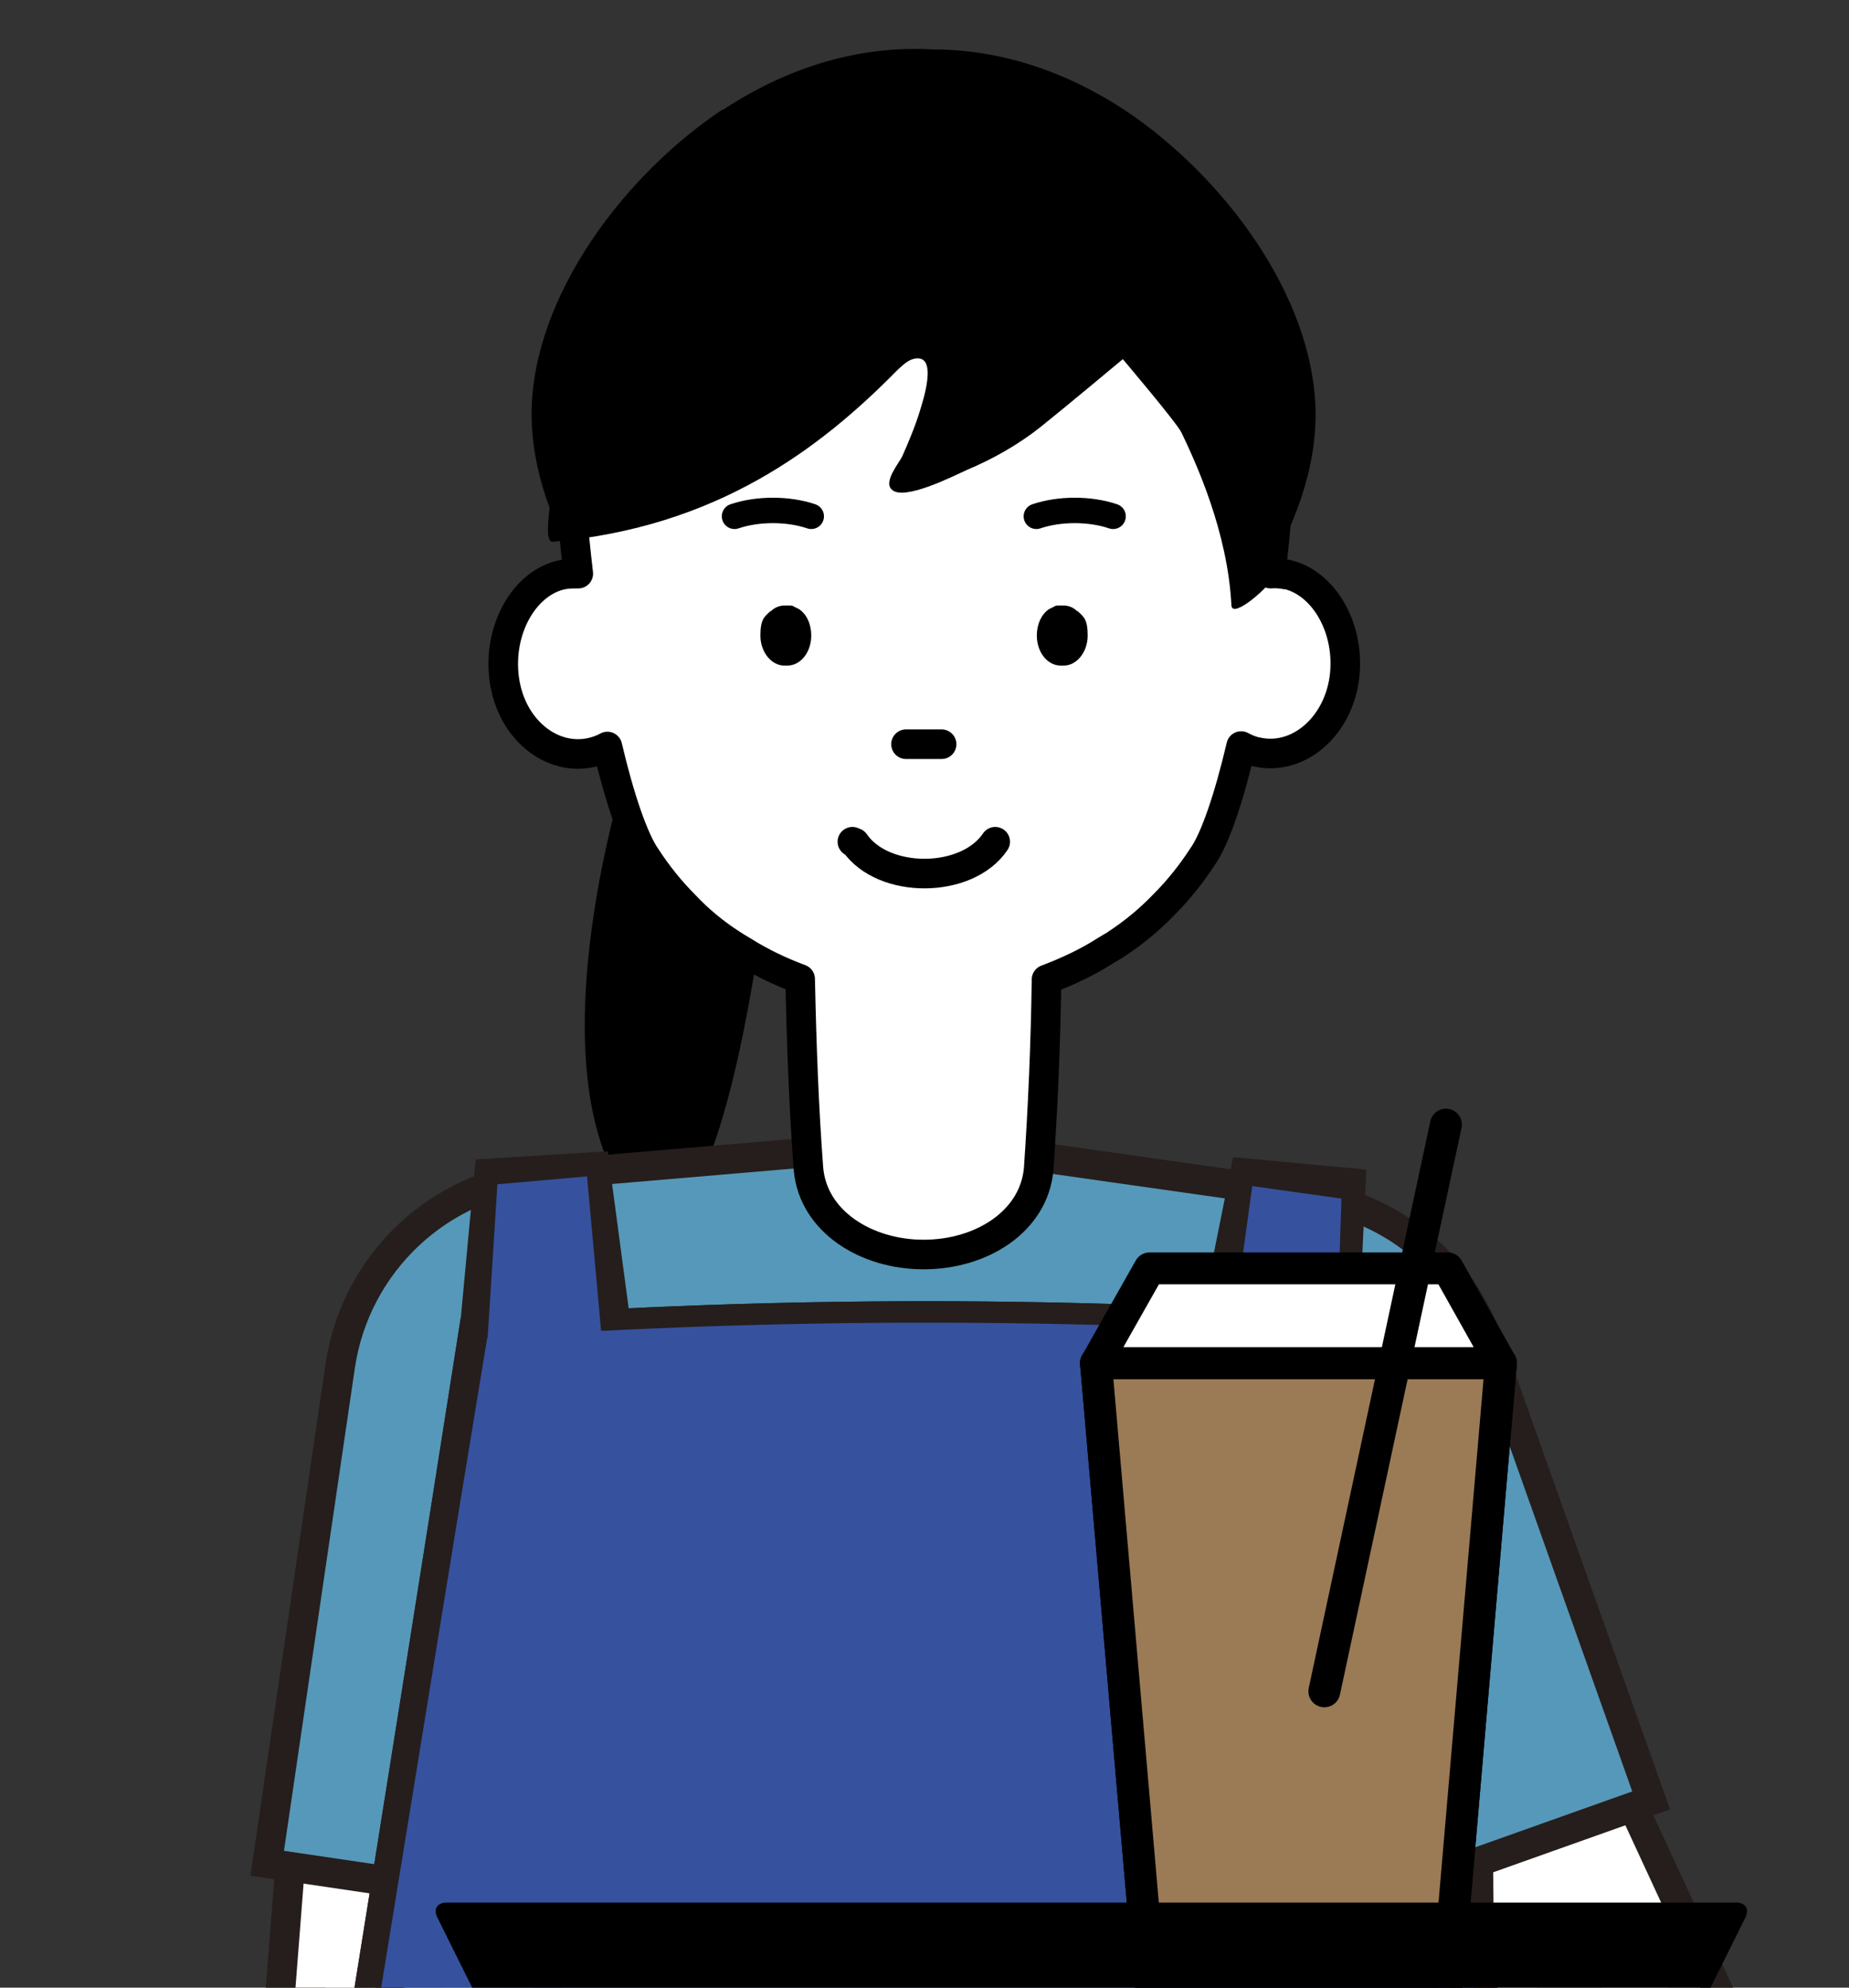
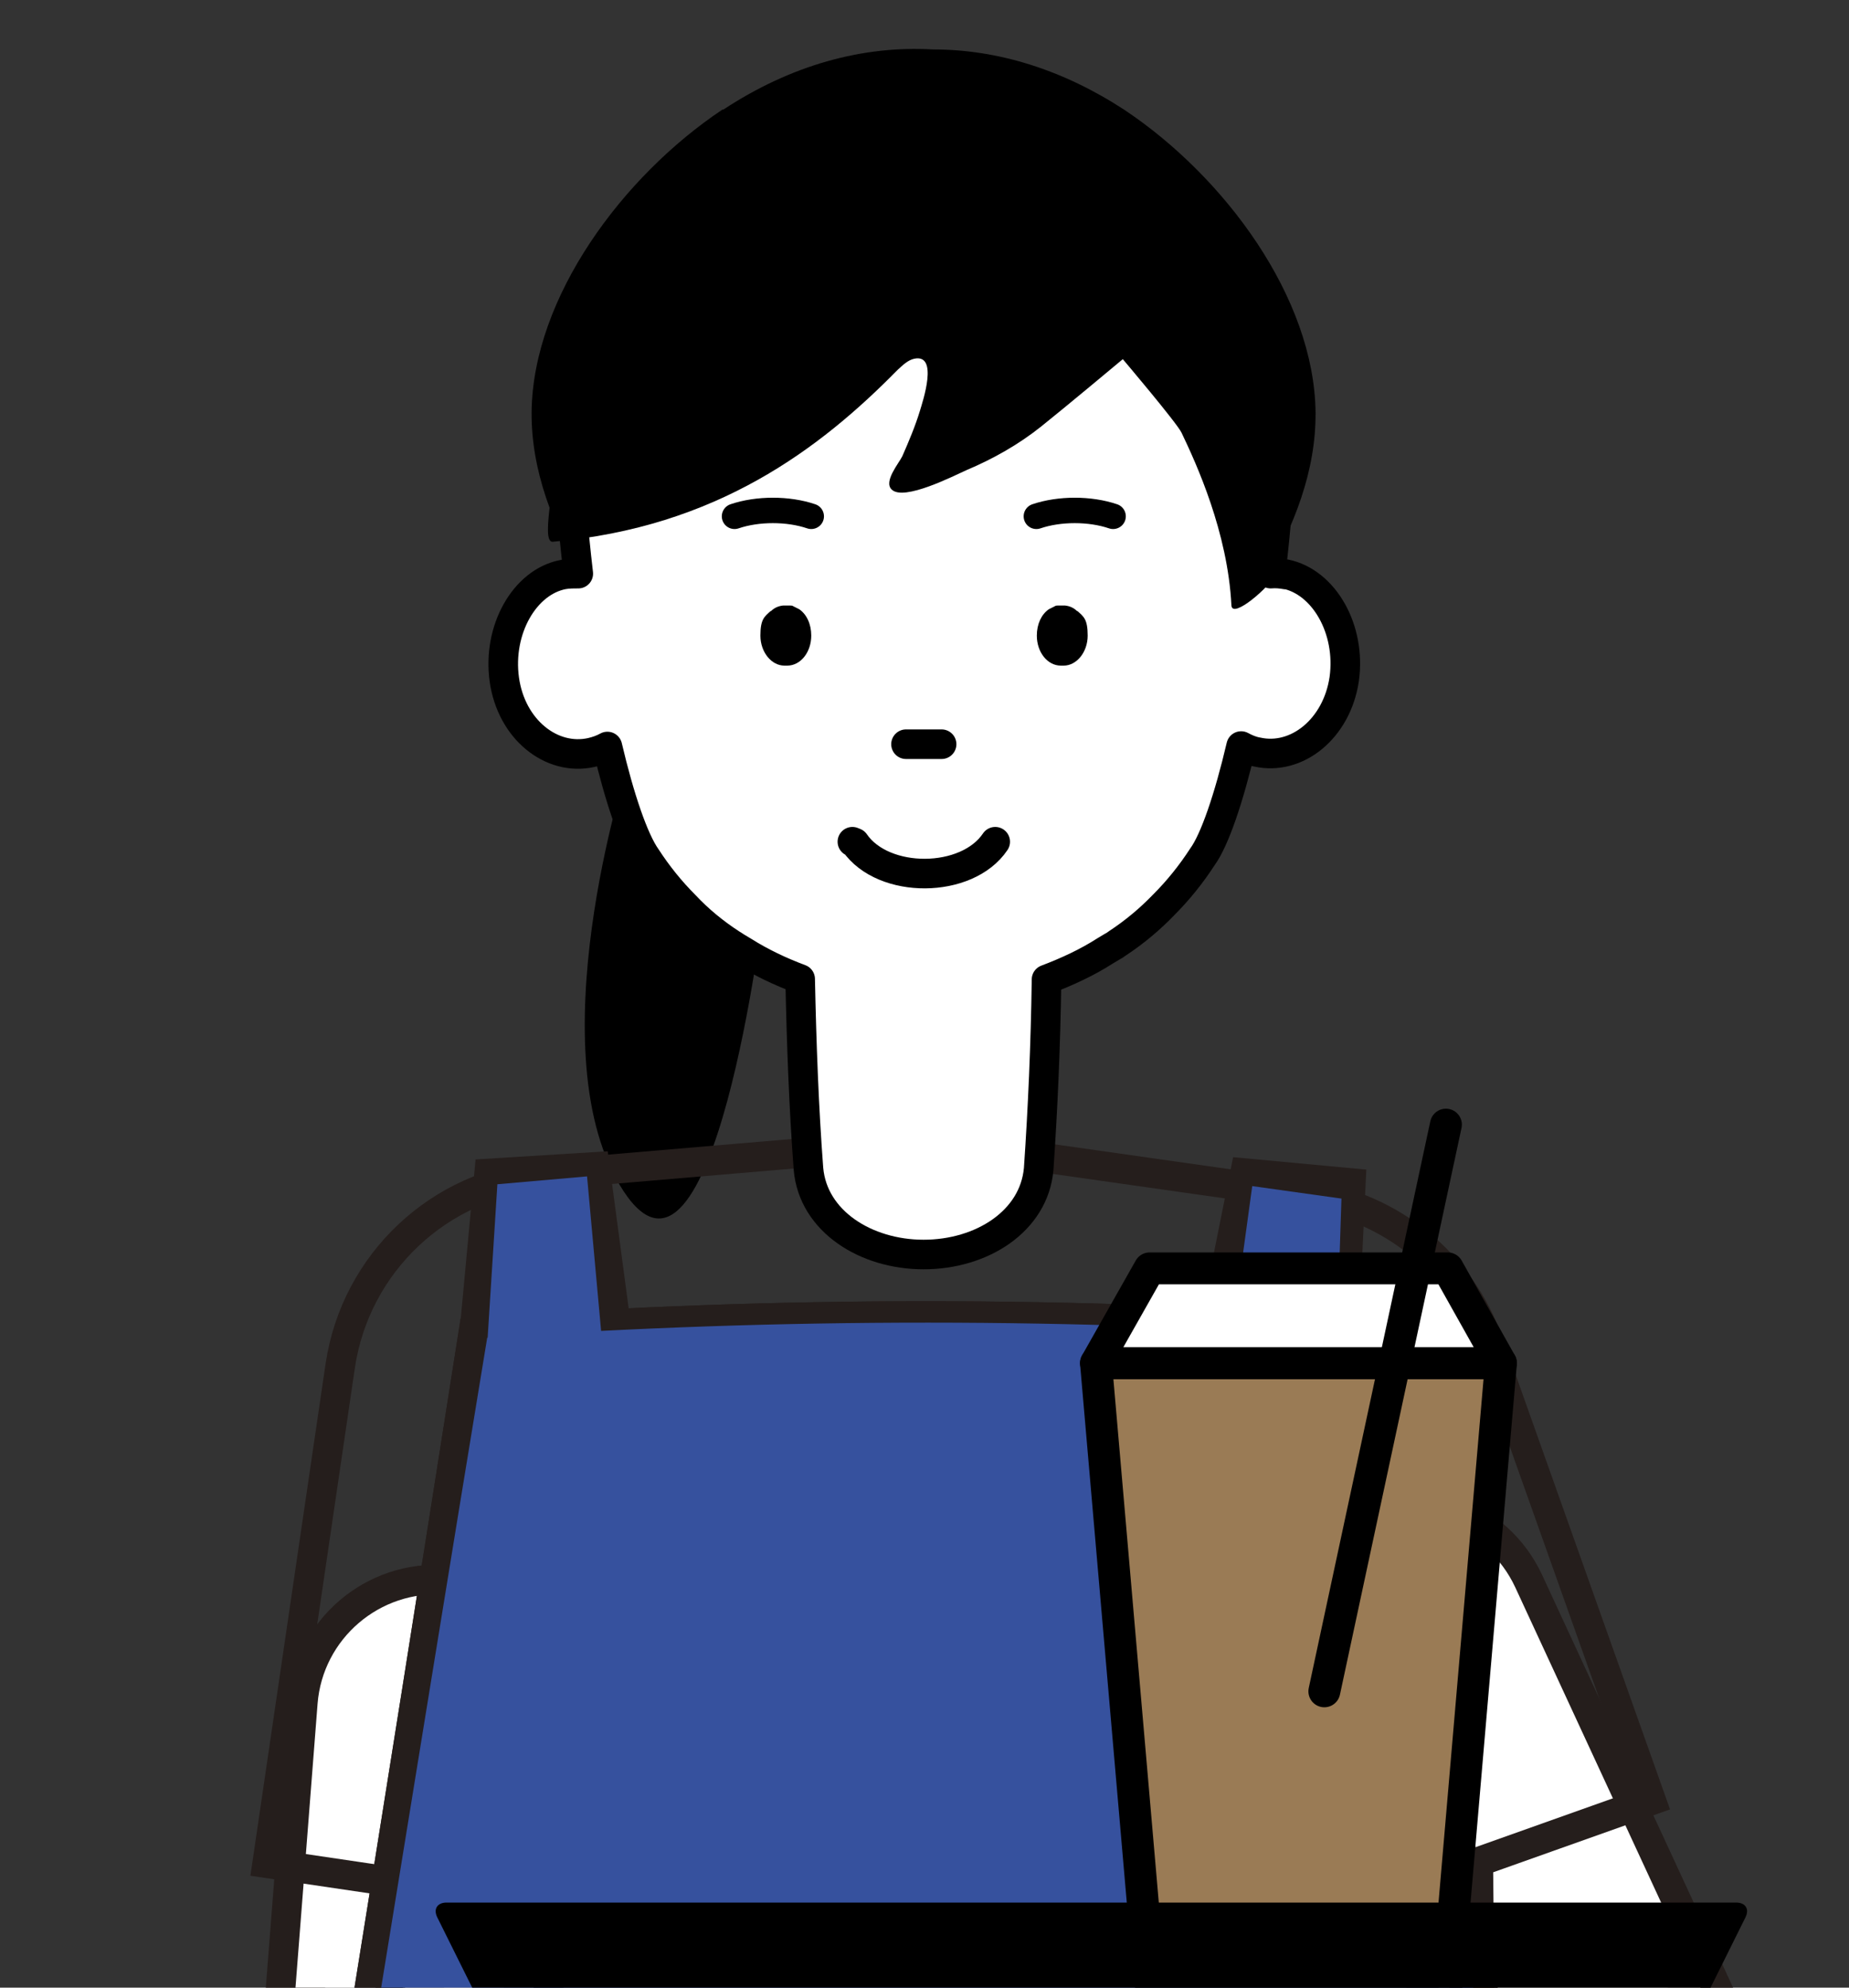
<svg xmlns="http://www.w3.org/2000/svg" width="400" height="430" version="1.1" viewBox="0 0 400 430">
  <rect x="0" y="0" width="400" height="430" fill="#333333" stroke="none" />
  <path d="M135.6,166.1s-20,62.1-.7,91.6c19.4,29.5,30.3-61.1,30.3-61.1" />
  <g>
    <g>
      <line x1="94.2" y1="370.5" x2="84.7" y2="493.9" fill="none" stroke="#251e1c" stroke-linecap="round" stroke-linejoin="round" stroke-width="12.8" />
      <path d="M89.4,519.2c-2.2.4-4.4.5-6.7.4-14.1-1.1-24.7-13.5-23.6-27.6l9.6-123.4c1.1-14.1,13.5-24.7,27.6-23.6,14.1,1.1,24.7,13.5,23.6,27.6l-9.6,123.4c-.9,11.8-9.7,21.2-20.9,23.3Z" fill="none" stroke="#251e1c" stroke-linecap="round" stroke-linejoin="round" stroke-width="12.8" />
    </g>
    <path d="M89.4,519.2c-2.2.4-4.4.5-6.7.4-14.1-1.1-24.7-13.5-23.6-27.6l9.6-123.4c1.1-14.1,13.5-24.7,27.6-23.6,14.1,1.1,24.7,13.5,23.6,27.6l-9.6,123.4c-.9,11.8-9.7,21.2-20.9,23.3Z" fill="#fff" />
  </g>
  <g>
    <g>
-       <path d="M304.4,354.1l67.7,146.3-67.7-146.3Z" fill="none" stroke="#251e1c" stroke-linecap="round" stroke-linejoin="round" stroke-width="12.8" />
+       <path d="M304.4,354.1Z" fill="none" stroke="#251e1c" stroke-linecap="round" stroke-linejoin="round" stroke-width="12.8" />
      <path d="M372.2,526.2c-9.7,0-19-5.5-23.3-14.9l-67.7-146.3c-1.6-3.5-2.4-7.2-2.4-10.8,0-9.7,5.5-19,14.9-23.3,12.9-6,28.1-.4,34.1,12.5l67.7,146.3c1.6,3.5,2.4,7.2,2.4,10.8,0,9.7-5.5,19-14.9,23.3-3.5,1.6-7.2,2.4-10.8,2.4Z" fill="none" stroke="#251e1c" stroke-linecap="round" stroke-linejoin="round" stroke-width="12.8" />
    </g>
    <path d="M372.2,526.2c-9.7,0-19-5.5-23.3-14.9l-67.7-146.3c-1.6-3.5-2.4-7.2-2.4-10.8,0-9.7,5.5-19,14.9-23.3,12.9-6,28.1-.4,34.1,12.5l67.7,146.3c1.6,3.5,2.4,7.2,2.4,10.8,0,9.7-5.5,19-14.9,23.3-3.5,1.6-7.2,2.4-10.8,2.4Z" fill="#fff" />
  </g>
  <g>
    <g>
-       <path d="M357.2,389.5l-35.2-99.1c-6-17-21-29.3-38.9-31.8l-76-10.8c-3.6-.5-7.3-.6-10.9-.3l-78.7,6.7c-22.4,1.9-40.6,19-43.9,41.3l-15.8,107.6,26.4,3.9,1.7,174.3,235.7-3.6-1.8-174.9,37.4-13.3Z" fill="#5698b9" />
      <path d="M357.2,389.5l-35.2-99.1c-6-17-21-29.3-38.9-31.8l-76-10.8c-3.6-.5-7.3-.6-10.9-.3l-78.7,6.7c-22.4,1.9-40.6,19-43.9,41.3l-15.8,107.6,26.4,3.9,1.7,174.3,235.7-3.6-1.8-174.9,37.4-13.3Z" fill="none" stroke="#251e1c" stroke-width="6.4" />
    </g>
    <g>
      <path d="M156.5,23.7c14.6-9.6,30.1-13.9,45.4-13,14,0,28.1,4.4,41.4,13.1,21.7,14.5,41,40.6,41.3,65.4.1,12.8-4.7,24.7-11.2,36-.7,1.2-10-2.6-10-3.9,1.1-18.4-.9-50.7-16.4-64.1-1.7,6.8-32.1,5.6-47.3-5.2-14.7,10.8-43.1,28-45.4,21.2-15.7,13.4-19.5,28.6-18.7,47,0,1.3-8.7,6.1-9.4,4.9-6.5-11.3-11.3-23.2-11.2-36,.3-24.8,19.7-51,41.3-65.4Z" />
      <g>
        <path d="M278.2,124.3c-1.1-.2-2.2-.3-3.3-.2,1.2-10.3,1.8-18.4,1.7-20.4-3.5-39.4-35.6-70.8-76.6-70.7-41,0-73.1,31.3-76.6,70.7-.1,2,.5,10.1,1.7,20.4-1.1,0-2.2,0-3.3.2-8.3,1.6-14.2,11.9-12.7,22.7,1.5,10.8,10.2,17.7,18.8,15.8,1.3-.3,2.4-.7,3.5-1.3,2.6,11.1,5.7,20.2,8.4,24,2.4,3.7,5.2,7.2,8.4,10.4,2.9,3.1,6.3,5.9,10,8.3.3.2.7.4,1.1.7.5.3,1,.6,1.5.9,3.8,2.4,8,4.4,12.3,6,.3,14.2.8,27.9,1.8,41.1,1,11.3,12.4,18.5,24.9,18.5t0,0c12.6,0,23.9-7.2,24.9-18.5.9-13.1,1.5-26.8,1.7-41,4.5-1.7,8.8-3.7,12.7-6.2.5-.3,1-.6,1.5-.9.4-.2.7-.4,1.1-.7,3.8-2.5,7.1-5.3,10-8.3,3.2-3.2,6-6.7,8.4-10.4,2.7-3.7,5.8-12.9,8.4-24,1.1.6,2.3,1.1,3.5,1.3,8.5,1.9,17.2-5,18.8-15.8,1.5-10.8-4.4-21-12.7-22.7Z" fill="#fff" />
        <path d="M278.2,124.3c-1.1-.2-2.2-.3-3.3-.2,1.2-10.3,1.8-18.4,1.7-20.4-3.5-39.4-35.6-70.8-76.6-70.7-41,0-73.1,31.3-76.6,70.7-.1,2,.5,10.1,1.7,20.4-1.1,0-2.2,0-3.3.2-8.3,1.6-14.2,11.9-12.7,22.7,1.5,10.8,10.2,17.7,18.8,15.8,1.3-.3,2.4-.7,3.5-1.3,2.6,11.1,5.7,20.2,8.4,24,2.4,3.7,5.2,7.2,8.4,10.4,2.9,3.1,6.3,5.9,10,8.3.3.2.7.4,1.1.7.5.3,1,.6,1.5.9,3.8,2.4,8,4.4,12.3,6,.3,14.2.8,27.9,1.8,41.1,1,11.3,12.4,18.5,24.9,18.5t0,0c12.6,0,23.9-7.2,24.9-18.5.9-13.1,1.5-26.8,1.7-41,4.5-1.7,8.8-3.7,12.7-6.2.5-.3,1-.6,1.5-.9.4-.2.7-.4,1.1-.7,3.8-2.5,7.1-5.3,10-8.3,3.2-3.2,6-6.7,8.4-10.4,2.7-3.7,5.8-12.9,8.4-24,1.1.6,2.3,1.1,3.5,1.3,8.5,1.9,17.2-5,18.8-15.8,1.5-10.8-4.4-21-12.7-22.7Z" fill="none" stroke="#000" stroke-linecap="round" stroke-linejoin="round" stroke-width="6.4" />
      </g>
      <g>
        <g>
          <path d="M233,132.2c-.7-.7-1.6-1.1-2.6-1.2-.1,0-.3,0-.4,0s-.2,0-.3,0h0c0,0-.1,0-.2,0-.2,0-.5,0-.7,0-.2,0-.4,0-.7.2-.4.2-.8.4-1.2.6-1.6,1.1-2.6,3.2-2.6,5.7,0,3.6,2.3,6.5,5.2,6.5s.2,0,.3,0c0,0,.2,0,.3,0,2.8,0,5.2-2.9,5.2-6.5s-.9-4.1-2.2-5.3Z" />
          <path d="M166.8,132.2c.7-.7,1.6-1.1,2.6-1.2.1,0,.3,0,.4,0s.2,0,.3,0h0c0,0,.1,0,.2,0,.2,0,.5,0,.7,0,.2,0,.4,0,.7.2.4.2.8.4,1.2.6,1.6,1.1,2.6,3.2,2.6,5.7,0,3.6-2.3,6.5-5.2,6.5s-.2,0-.3,0c0,0-.2,0-.3,0-2.8,0-5.2-2.9-5.2-6.5s.9-4.1,2.2-5.3Z" />
        </g>
        <path d="M184.4,182.1l.5.2c6.2,9,24.3,8.9,30.4-.2h0" fill="none" stroke="#000" stroke-linecap="round" stroke-linejoin="round" stroke-width="6.4" />
      </g>
      <g>
        <path d="M240.8,111.7c-5-1.7-11.6-1.7-16.6,0" fill="none" stroke="#000" stroke-linecap="round" stroke-linejoin="round" stroke-width="5.5" />
        <path d="M158.9,111.7c5-1.7,11.6-1.7,16.6,0" fill="none" stroke="#000" stroke-linecap="round" stroke-linejoin="round" stroke-width="5.5" />
      </g>
      <path d="M196,161h7.7" fill="none" stroke="#000" stroke-linecap="round" stroke-linejoin="round" stroke-width="6.4" />
      <path d="M282.1,89.8l-6.1,34.4c-1.2,2.7-9.4,9.8-9.6,6.8-.8-15.9-7.6-30.7-10.8-37.4-1-2.1-12.7-15.9-12.7-15.9,0,0-12.8,10.7-17.7,14.6-4.9,3.9-10.4,7-16.1,9.4-2.7,1.2-13.6,6.8-16.2,4.2-1.8-1.7,1.5-5.6,2.3-7.2,1.4-3.2,2.8-6.5,3.8-9.8.6-2,4.1-12.4-1.2-11.3-1.4.3-2.5,1.4-3.6,2.4-16.8,17.1-39.2,34.1-74.6,37.2-3.1.3,1.8-16.9-.6-18.6-3.4-2.5-2.3-7.7,1.8-8.8,1.9-.5,3.7-1.1,5.4-1.8,0-1.3.2-2.6.5-3.9,3.5-14.8,11.5-28.1,23.1-38.9-.3-.8-.4-1.7-.6-2.6-.4-2.5-.3-4.9.2-7.2,0-.3-.2-.5-.3-.8.2-.2.4-.3.6-.4.4-1.4.9-2.7,1.6-4l25.1-10.5,1.4-.6c.4,0,.8,0,1.2,0,7.4-.3,14.7.2,21.8,1.4,4.3-.7,8.6-1.2,12.9-1.4,12.5,4.1,16.5,12.2,16.5,12.2,0,0,10.1-.2,22,3.8.5,2.3.6,4.8.2,7.3-.1.9-.3,1.7-.6,2.6,11.6,10.8,26.5,29.7,30,44.5Z" />
    </g>
  </g>
  <g>
    <g>
      <g>
        <line x1="284.7" y1="257.2" x2="273.9" y2="311" fill="none" stroke="#251e1c" stroke-width="10.3" />
        <polygon points="290.2 257.7 287.6 312.3 260.1 309.7 270.9 255.9 290.2 257.7 290.2 257.7" fill="none" stroke="#251e1c" stroke-width="10.3" />
      </g>
      <g>
        <line x1="113.2" y1="255.3" x2="118" y2="291.4" fill="none" stroke="#251e1c" stroke-width="10.3" />
        <polygon points="127 254.5 131.8 290.5 104.2 292.2 107.6 255.7 127 254.5 127 254.5" fill="none" stroke="#251e1c" stroke-width="10.3" />
      </g>
      <g>
        <path d="M56.2,588c15.9-96.2,31.9-196,47.9-297.9,64-4.6,128.5-4.6,192.5,0,16,101.9,32,201.8,47.9,297.9" fill="none" stroke="#251e1c" stroke-width="10.3" />
        <path d="M56.2,588c15.9-96.2,31.9-196,47.9-297.9,64-4.6,128.5-4.6,192.5,0,16,101.9,32,201.8,47.9,297.9" fill="none" stroke="#251e1c" stroke-width="10.3" />
      </g>
    </g>
    <g>
      <polygon points="290.2 259.3 287.6 339.2 260.1 335.4 270.9 256.6 290.2 259.3 290.2 259.3" fill="#36519e" />
      <polygon points="127 254.5 131.8 307.3 104.2 309.8 107.6 256.2 127 254.5 127 254.5" fill="#36519e" />
      <path d="M344.4,588c-95.5,9.8-192.8,9.8-288.3,0,15.9-91.5,33.3-201.6,49.3-298.6,64-4.4,127-4.3,191,0,16,97,32,206.9,47.9,298.5Z" fill="#36519e" />
    </g>
  </g>
  <g>
    <g>
-       <polygon points="313.2 428.6 248.7 428.6 237.1 294.9 324.7 294.9 313.2 428.6" fill="#fff" stroke="#000" stroke-linecap="round" stroke-linejoin="round" stroke-width="6.9" />
      <polygon points="313.2 428.6 248.7 428.6 237.1 294.9 324.7 294.9 313.2 428.6" fill="#9a7b55" stroke="#000" stroke-linecap="round" stroke-linejoin="round" stroke-width="6.9" />
      <polygon points="313.2 274.4 248.7 274.4 237.1 294.9 324.7 294.9 313.2 274.4" fill="#fff" stroke="#000" stroke-linecap="round" stroke-linejoin="round" stroke-width="6.9" />
    </g>
    <line x1="312.8" y1="243.3" x2="286.5" y2="365.9" fill="none" stroke="#000" stroke-linecap="round" stroke-linejoin="round" stroke-width="6.9" />
  </g>
  <path d="M362.1,446c-.9,1.8-3.2,3.2-5.2,3.2H115.3c-2,0-4.3-1.4-5.2-3.2l-15.5-31.2c-.9-1.8,0-3.2,2-3.2h279c2,0,2.9,1.4,2,3.2l-15.5,31.2Z" />
  <g>
    <path d="M368,481l-114.1-31.7c-.4-2.9,3.3-7.6.3-7.5-8.8.2-17.5,1.5-25.9,3.7l-22.3-1.2-14.1-6.7c-2.9-1.4-6.5-.2-7.9,2.8-1.4,2.9-.2,6.5,2.8,7.9l30.1,14.3-25.3,2.3-35.4-2.7-19.8-7.1c-3-1.1-6.3.5-7.4,3.5-1.1,3,.5,6.3,3.5,7.4l4.6,1.7c-2.6-.4-5.2,1.1-6.2,3.7-1,2.7.2,5.7,2.7,7.1-.6.6-1,1.3-1.3,2.1-1.1,3,.4,6.3,3.4,7.4l39.6,14.8c1.7.7,3.9,1,6.1,1s3.4-.2,4.9-.6c28-8.6,58.8-23.6,88.3-12.1,1.2.5,2.4,1.1,3.7,1.5,4.8,1.6,9.6,3.5,14.4,5.2,10.7,3.9,21.4,7.8,32.1,11.7,6.9,2.5,13.9,5,20.8,7.6.6.2,8.6,2.6,8.6,3.1" fill="none" stroke="#000" stroke-linecap="round" stroke-linejoin="round" stroke-width="13.9" />
    <path d="M379.2,483.7l-125.3-34.4c-.4-2.9-13.2-3.8-21.6-1.5l-26.3-3.5-14.1-6.7c-2.9-1.4-6.5-.2-7.9,2.8-1.4,2.9-.2,6.5,2.8,7.9l30.1,14.3-25.3,2.3-35.4-2.7-19.8-7.1c-3-1.1-6.3.5-7.4,3.5-1.1,3,.5,6.3,3.5,7.4l4.6,1.7c-2.6-.4-5.2,1.1-6.2,3.7-1,2.7.2,5.7,2.7,7.1-.6.6-1,1.3-1.3,2.1-1.1,3,.4,6.3,3.4,7.4l39.6,14.8c1.7.7,3.9,1,6.1,1s3.4-.2,4.9-.6c15.3-4.7,30.6-10.2,46.1-13.9,11.6-2.8,24.1-3.2,35.9-.2,5.9,1.5,11.2,4.1,16.9,6.2,6.5,2.4,13,4.6,19.4,7,16.3,5.9,32.6,13.2,48.9,19.1.2,0,9.3,3.2,9.5,3.3l16.4-40.7Z" fill="#fff" />
  </g>
</svg>